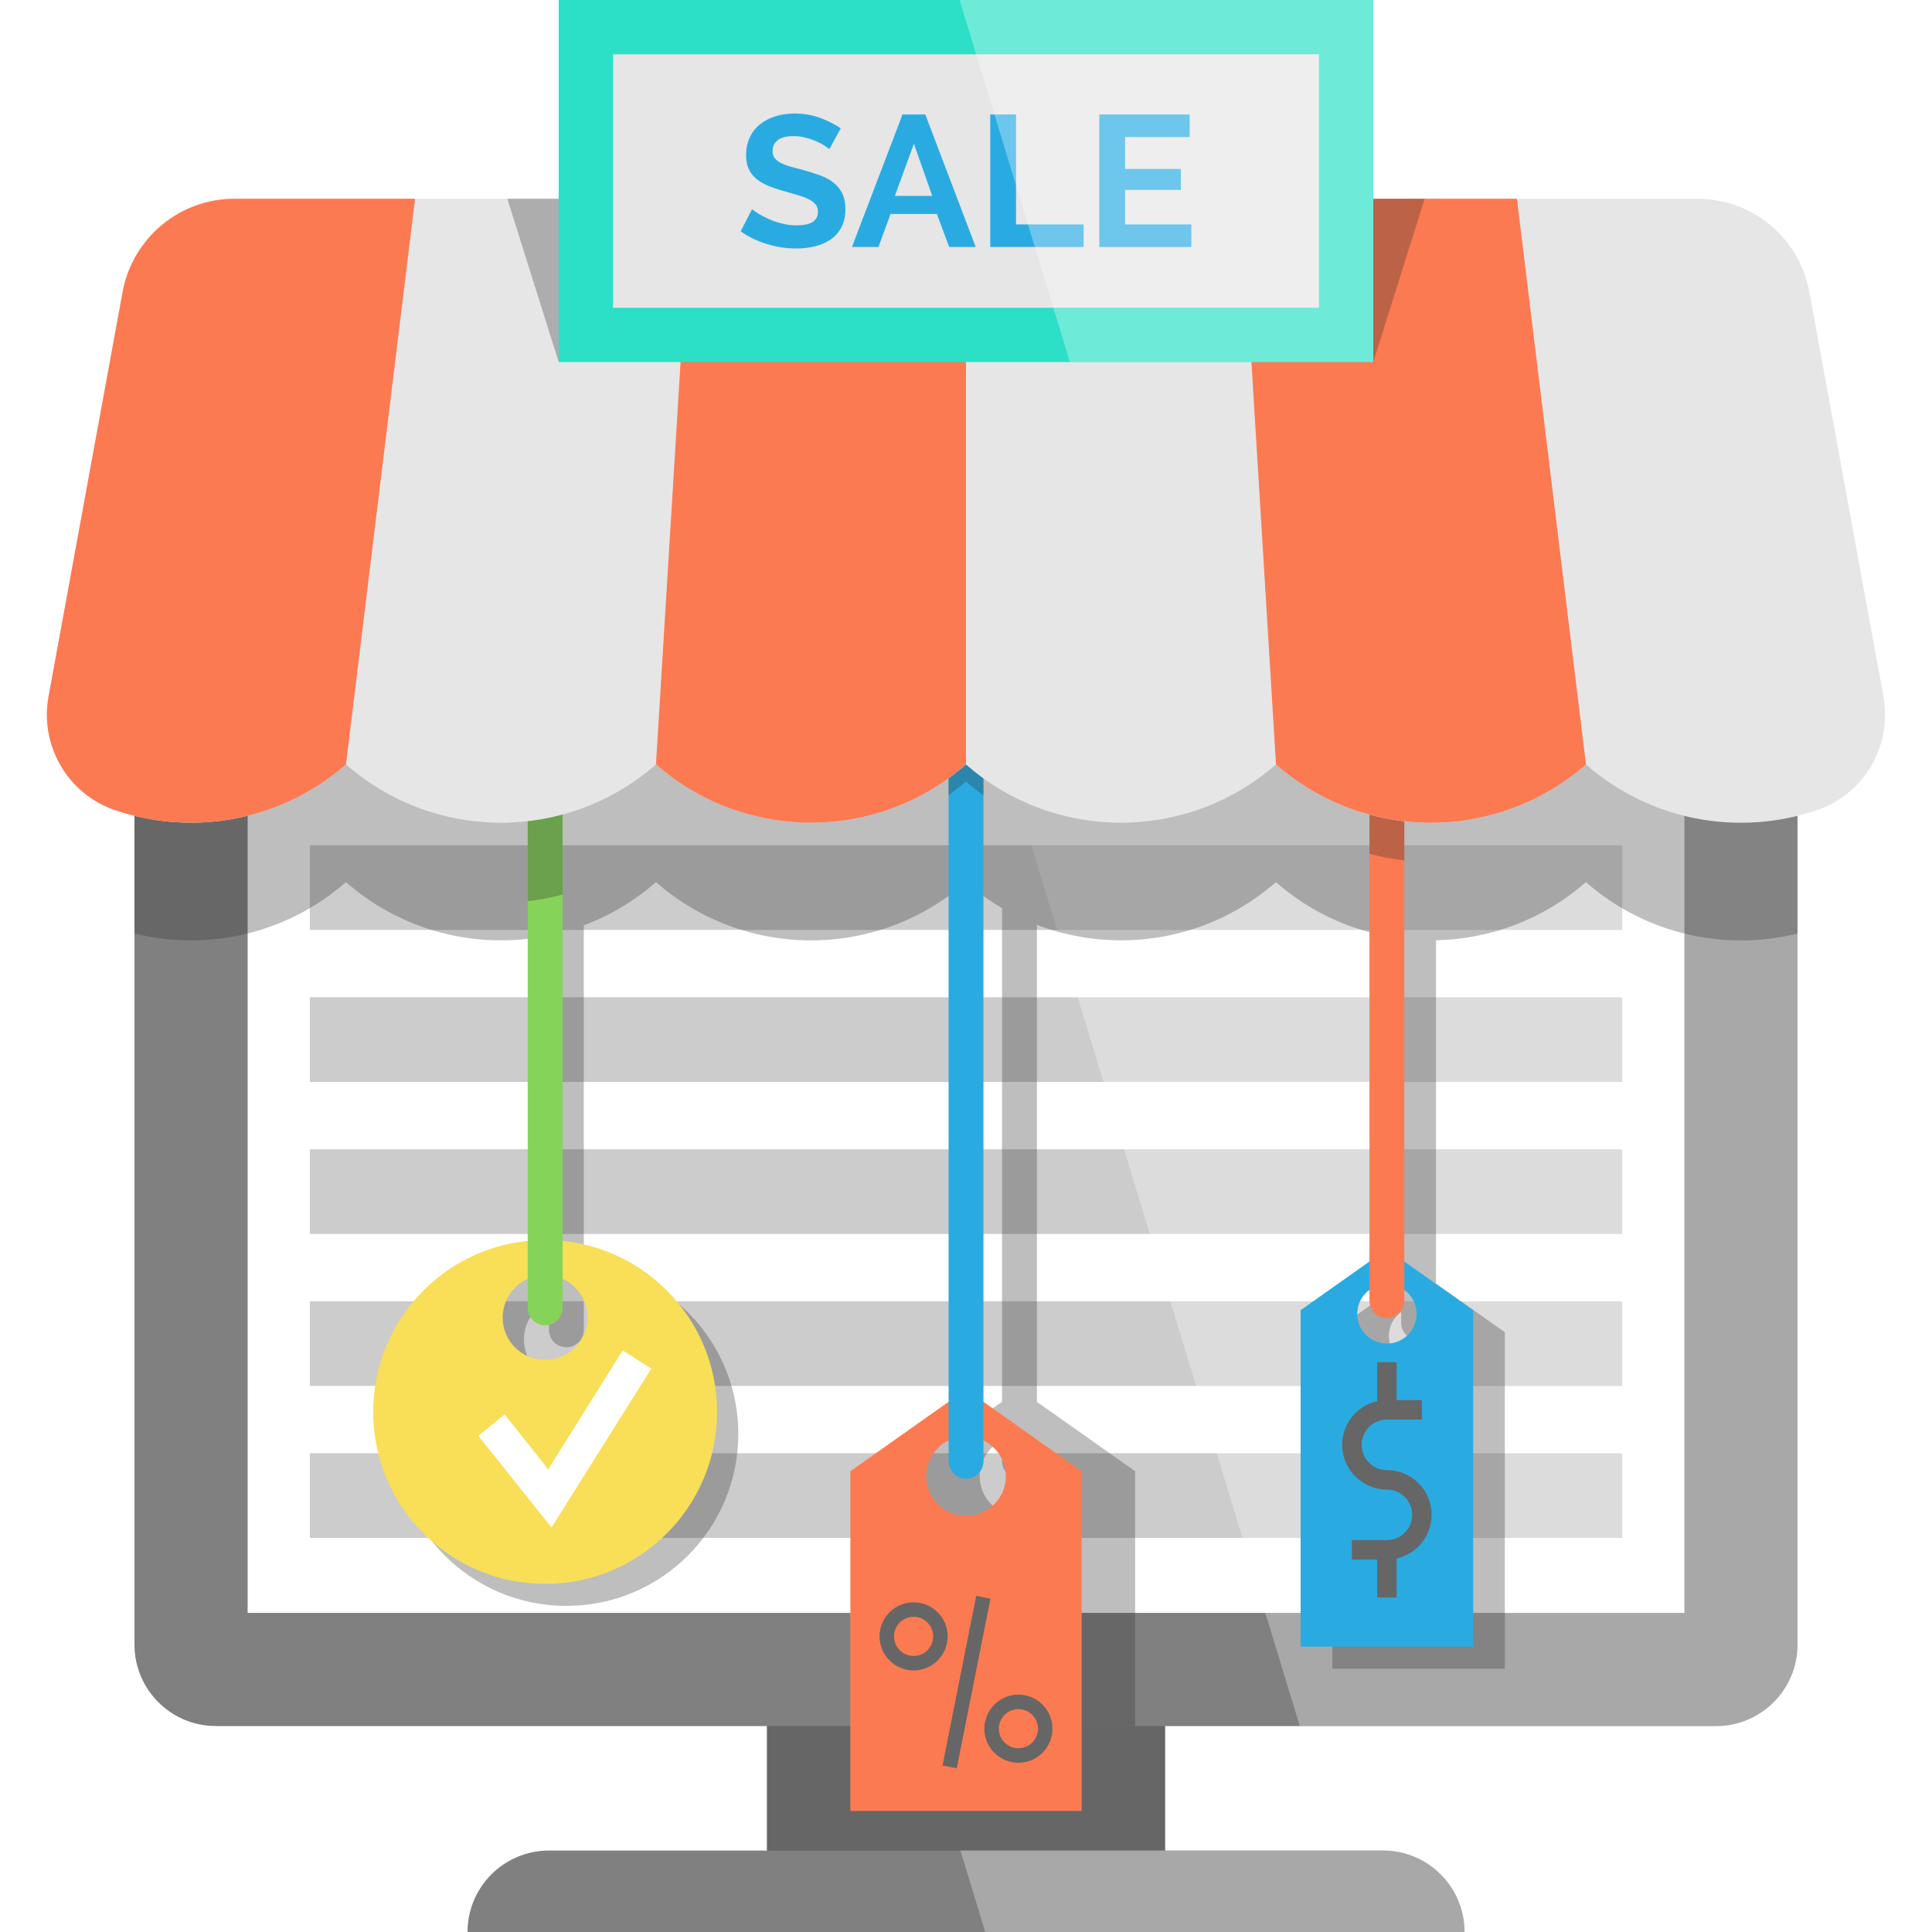
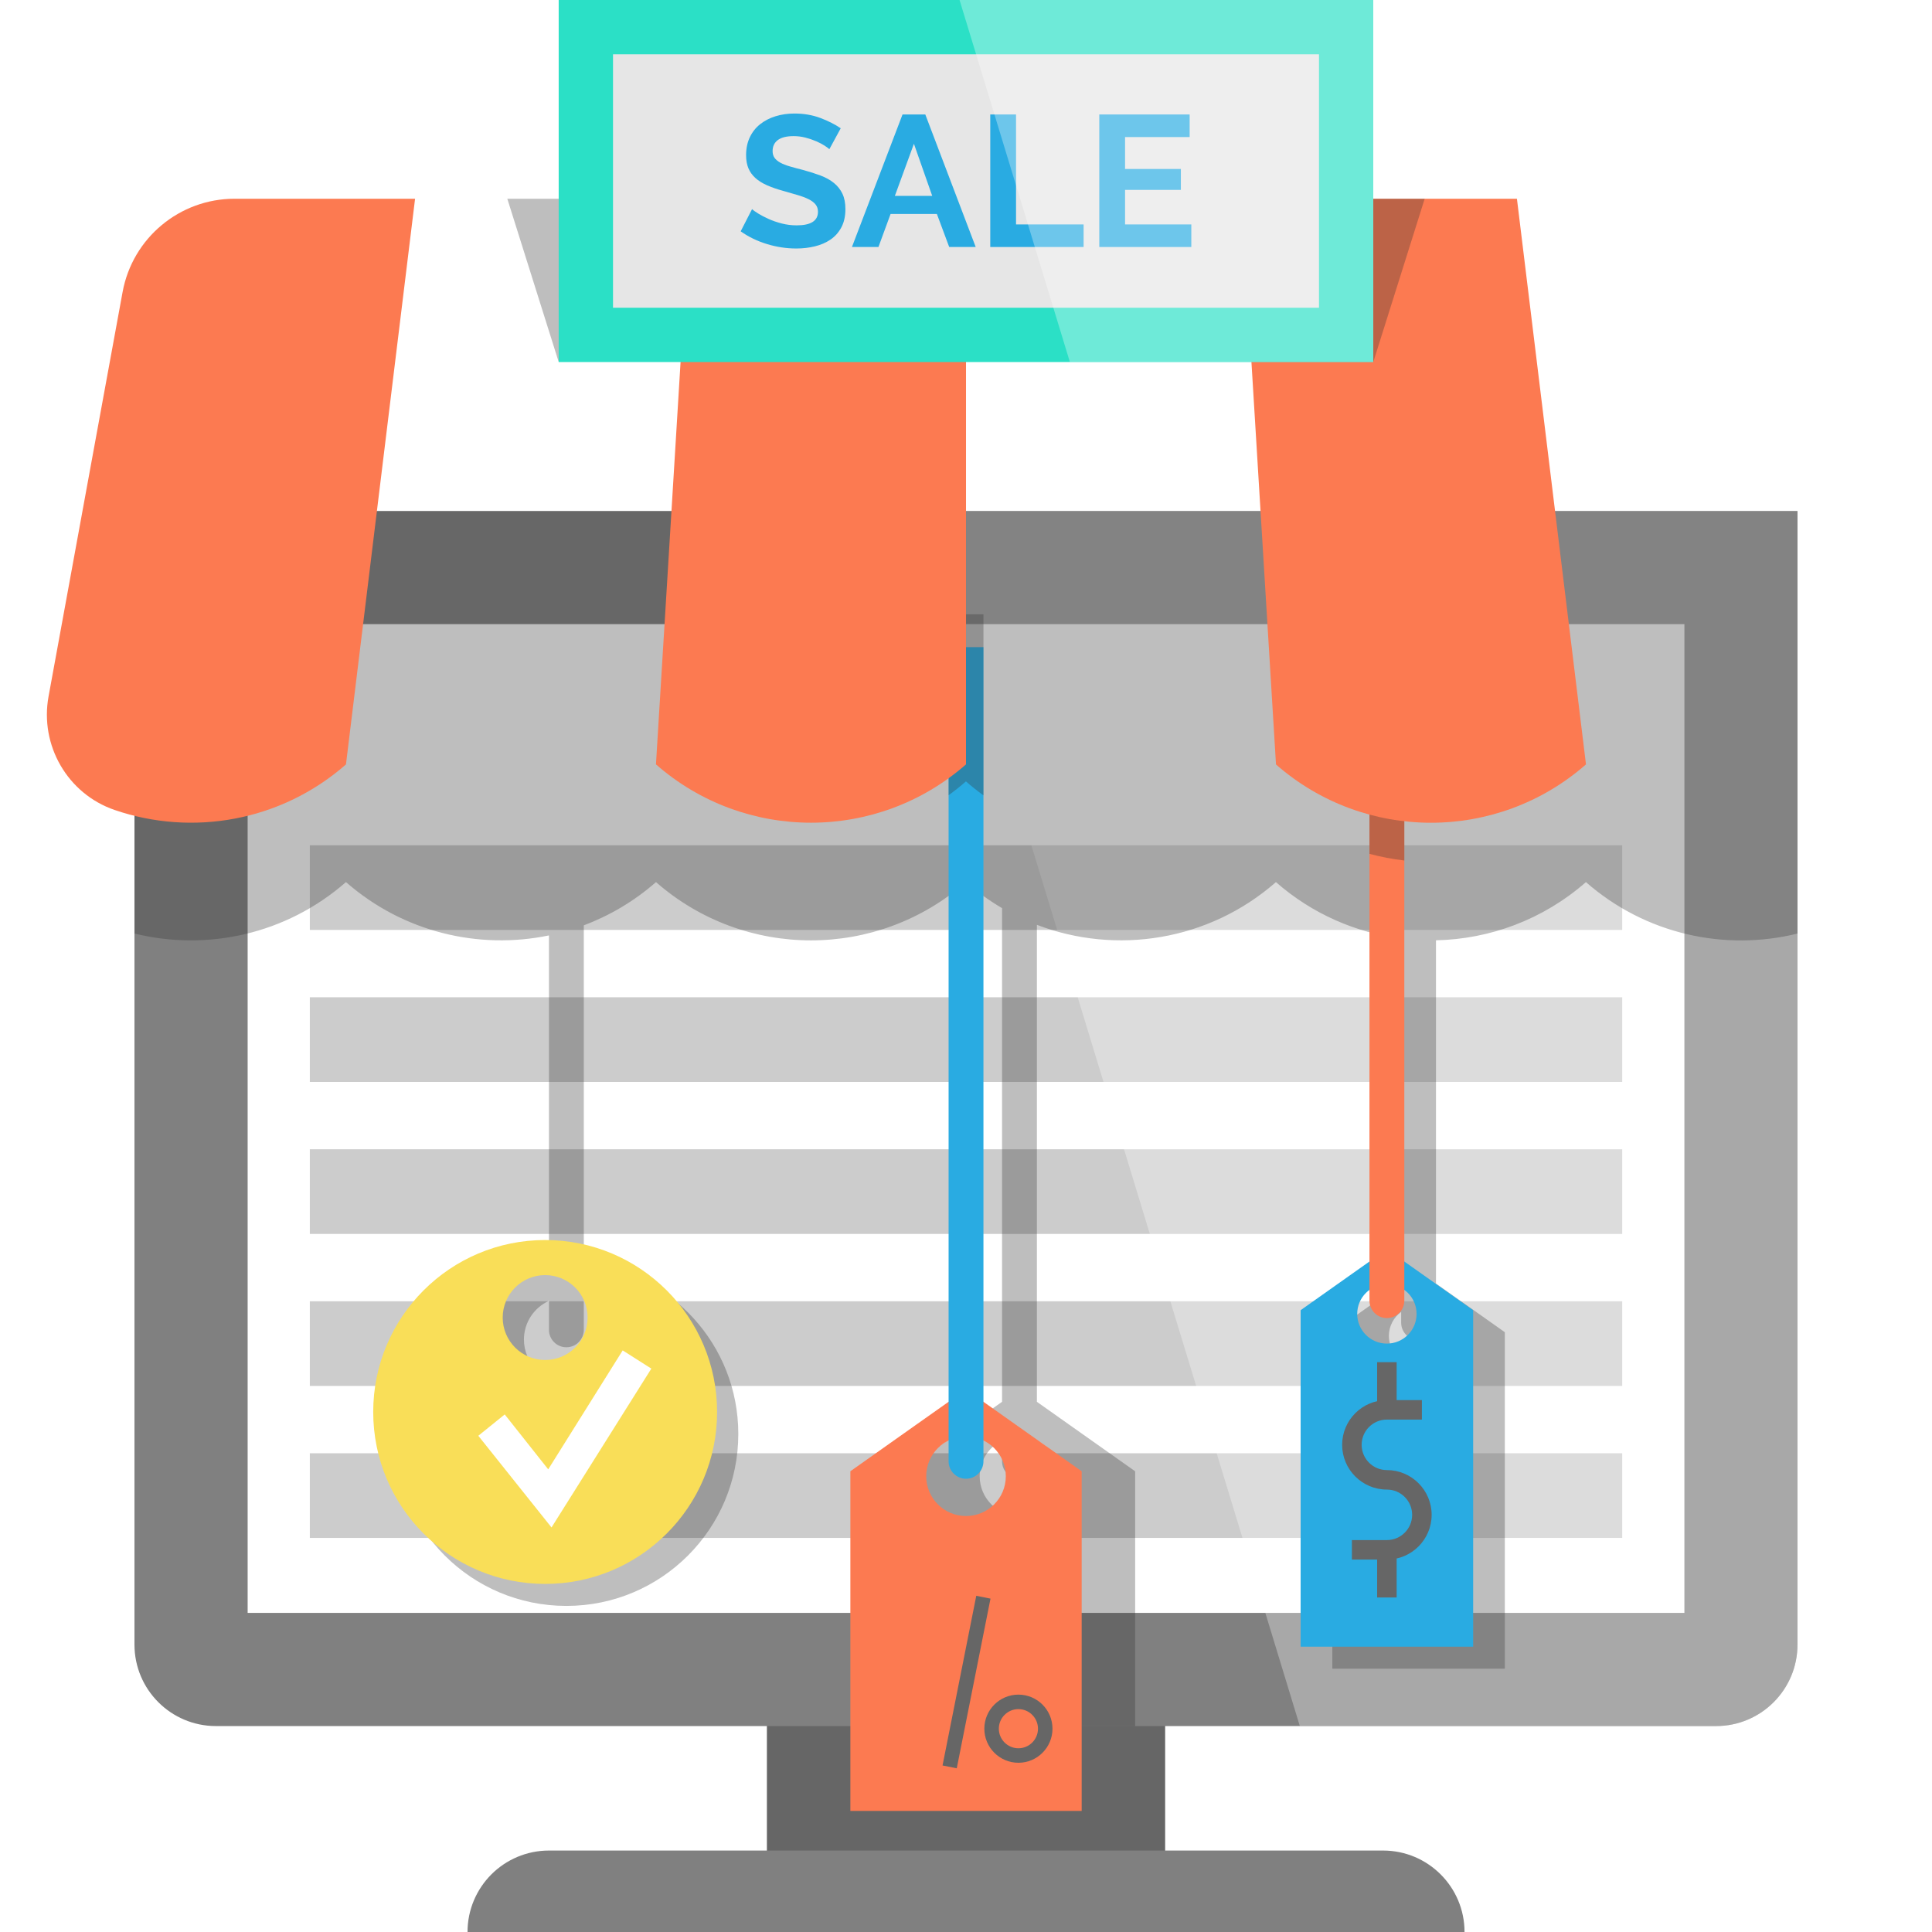
<svg xmlns="http://www.w3.org/2000/svg" version="1.1" id="Layer_1" viewBox="0 0 426.917 426.917" xml:space="preserve">
  <g>
    <rect x="169.463" y="371.636" style="fill:#666666;" width="88" height="47.048" />
    <path style="fill:#808080;" d="M397.194,112.92v250.49c0,9.94-8.05,18-17.99,18H47.714c-9.94,0-18-8.06-18-18V112.92H397.194z" />
    <rect x="54.722" y="137.917" style="fill:#FFFFFF;" width="317.482" height="218.487" />
    <g>
      <rect x="68.463" y="220.368" style="fill:#CCCCCC;" width="290" height="18.707" />
      <rect x="68.463" y="186.781" style="fill:#CCCCCC;" width="290" height="18.707" />
      <rect x="68.463" y="321.13" style="fill:#CCCCCC;" width="290" height="18.707" />
      <rect x="68.463" y="287.543" style="fill:#CCCCCC;" width="290" height="18.707" />
      <rect x="68.463" y="253.956" style="fill:#CCCCCC;" width="290" height="18.707" />
    </g>
    <path style="opacity:0.32;fill:#FFFFFF;enable-background:new    ;" d="M397.194,112.92v250.49c0,9.94-8.05,18-17.99,18h-91.98    l-81.83-268.49L397.194,112.92L397.194,112.92z" />
    <path style="opacity:0.32;fill:#333333;enable-background:new    ;" d="M317.314,112.92v-0.56h-7.7v0.56h-279.9v93.36    c16.03,3.96,33.56,0.17,46.73-11.36h0.01l0.01,0.01c12.65,11.07,29.33,14.99,44.84,11.77v72.37c-19.18,1.93-34.15,18.11-34.15,37.8    c0,20.98,17.01,37.99,38,37.99c20.98,0,37.99-17.01,37.99-37.99c0-19.69-14.97-35.87-34.14-37.8v-74.6    c5.71-2.14,11.12-5.32,15.94-9.54l0.01-0.01c19.6,17.17,48.89,17.17,68.49,0l0.01,0.01c2.51,2.19,5.19,4.11,7.97,5.74v109.09    l-7.24,5.11l-14.47,10.24v56.3h51.12v-56.3l-21.71-15.35v-105.4c17.55,6.71,37.96,3.57,52.81-9.43l0.01-0.01l0.01,0.01    c8.04,7.04,17.7,11.19,27.66,12.45v76.24l-4.42,3.12l-10.79,7.64v74.352h38.12V294.38l-15.21-10.76v-75.84    c11.85-0.25,23.62-4.53,33.12-12.85l0.01-0.01l0.01,0.01c13.17,11.54,30.71,15.32,46.74,11.36v-93.37    C397.194,112.92,317.314,112.92,317.314,112.92z M134.535,296c0,5.18-4.2,9.38-9.38,9.38c-5.18,0-9.38-4.2-9.38-9.38    c0-3.8,2.27-7.08,5.53-8.55v6.41c0,2.12,1.72,3.85,3.85,3.85c2.12,0,3.85-1.73,3.85-3.85v-6.41    C132.264,288.92,134.535,292.2,134.535,296z M234.064,326.21c0,4.85-3.93,8.79-8.79,8.79s-8.79-3.94-8.79-8.79    c0-3.48,2.02-6.47,4.94-7.9v4.6c0,2.12,1.72,3.85,3.85,3.85c2.12,0,3.85-1.73,3.85-3.85v-4.6    C232.055,319.74,234.064,322.73,234.064,326.21z M320.025,295.2c0,3.62-2.94,6.56-6.56,6.56s-6.56-2.94-6.56-6.56    c0-2.19,1.07-4.11,2.71-5.31v2.38c0,2.12,1.72,3.85,3.85,3.85c2.12,0,3.85-1.73,3.85-3.85v-2.38    C318.954,291.09,320.025,293.01,320.025,295.2z" />
    <path style="fill:#808080;" d="M323.619,426.917h-220.31c0-4.97,2.02-9.47,5.27-12.73c3.26-3.25,7.76-5.27,12.73-5.27h184.31    C315.559,408.917,323.619,416.977,323.619,426.917z" />
-     <path style="opacity:0.32;fill:#FFFFFF;enable-background:new    ;" d="M323.619,426.917h-105.91l-5.49-18h93.4    C315.559,408.917,323.619,416.977,323.619,426.917z" />
    <g>
      <g>
        <path style="fill:#FC7A51;" d="M213.463,307.037l-11.091,7.837l-14.465,10.233v75.052h51.112v-75.052L213.463,307.037z       M213.463,335c-4.858,0-8.793-3.935-8.793-8.793s3.935-8.793,8.793-8.793s8.793,3.935,8.793,8.793S218.321,335,213.463,335z" />
      </g>
      <path style="fill:#29ABE2;" d="M217.314,143v179.91c0,2.12-1.73,3.85-3.85,3.85c-2.13,0-3.85-1.73-3.85-3.85V143H217.314z" />
      <path style="opacity:0.32;fill:#333333;enable-background:new    ;" d="M209.614,135.747h7.7v40.01     c-1.32-0.96-2.61-1.99-3.86-3.08l-0.01-0.01c-1.24,1.09-2.52,2.1-3.83,3.06V135.747z" />
      <g>
        <g>
-           <path style="fill:#666666;" d="M201.884,369.122c-4.151,0-7.529-3.377-7.529-7.529s3.377-7.529,7.529-7.529       c4.151,0,7.529,3.378,7.529,7.529S206.036,369.122,201.884,369.122z M201.884,357.268c-2.385,0-4.324,1.94-4.324,4.325       s1.94,4.325,4.324,4.325c2.385,0,4.325-1.94,4.325-4.325S204.269,357.268,201.884,357.268z" />
          <path style="fill:#666666;" d="M225.04,389.521c-4.151,0-7.529-3.378-7.529-7.529c0-4.152,3.378-7.529,7.529-7.529       s7.529,3.378,7.529,7.529C232.57,386.144,229.192,389.521,225.04,389.521z M225.04,377.667c-2.385,0-4.325,1.94-4.325,4.325       s1.94,4.325,4.325,4.325s4.325-1.94,4.325-4.325S227.425,377.667,225.04,377.667z" />
        </g>
        <rect x="211.885" y="352.688" transform="matrix(-0.981 -0.195 0.195 -0.981 350.502 778.05)" style="fill:#666666;" width="3.204" height="38.223" />
      </g>
    </g>
    <g>
      <path style="fill:#F9DE58;" d="M120.464,274.011c-20.984,0-37.994,17.011-37.994,37.994c0,20.984,17.011,37.994,37.994,37.994     s37.994-17.011,37.994-37.994C158.459,291.022,141.448,274.011,120.464,274.011z M120.464,300.523c-5.181,0-9.381-4.2-9.381-9.381     s4.2-9.381,9.381-9.381s9.381,4.2,9.381,9.381C129.846,296.323,125.646,300.523,120.464,300.523z" />
-       <path style="fill:#86D359;" d="M124.314,143v146c0,2.12-1.73,3.85-3.85,3.85c-2.13,0-3.85-1.73-3.85-3.85V143H124.314z" />
-       <path style="opacity:0.32;fill:#333333;enable-background:new    ;" d="M116.614,149.667h7.7v47.99c-2.53,0.69-5.11,1.18-7.7,1.48     V149.667z" />
      <polygon style="fill:#FFFFFF;" points="121.868,337.524 105.693,317.265 111.529,312.552 121.139,324.683 137.597,298.401      143.928,302.425   " />
    </g>
    <g>
      <g>
        <path style="fill:#29ABE2;" d="M306.464,276.037l-8.273,5.846l-10.79,7.633v74.356h38.126v-74.356L306.464,276.037z       M306.464,296.896c-3.624,0-6.559-2.935-6.559-6.559s2.935-6.559,6.559-6.559s6.559,2.935,6.559,6.559      C313.024,293.96,310.088,296.896,306.464,296.896z" />
      </g>
      <path style="fill:#FC7A51;" d="M310.314,107.5v179.91c0,2.12-1.73,3.85-3.85,3.85c-2.13,0-3.85-1.73-3.85-3.85V107.5H310.314z" />
      <path style="opacity:0.32;fill:#333333;enable-background:new    ;" d="M310.314,140.667v49.48c-2.59-0.3-5.17-0.79-7.7-1.47     v-48.01H310.314z" />
      <g>
        <path style="fill:#666666;" d="M306.464,344.621h-7.734v-4.307h7.734c3.077,0,5.581-2.503,5.581-5.58s-2.504-5.58-5.581-5.58      c-5.452,0-9.887-4.435-9.887-9.887s4.436-9.888,9.887-9.888h7.734v4.307h-7.734c-3.077,0-5.58,2.503-5.58,5.58      s2.503,5.58,5.58,5.58c5.452,0,9.888,4.436,9.888,9.888C316.352,340.185,311.916,344.621,306.464,344.621z" />
        <rect x="304.309" y="301" style="fill:#666666;" width="4.307" height="10.533" />
        <rect x="304.309" y="342.467" style="fill:#666666;" width="4.307" height="10.533" />
      </g>
    </g>
-     <path style="fill:#E6E6E6;" d="M416.187,153.894l-9.517-51.977l-6.85-37.39c-2.18-11.94-12.59-20.61-24.73-20.61H335.2h-60.87    h-60.87h-60.87H91.72h-39.9c-12.13,0-22.54,8.67-24.73,20.61l-6.85,37.39l-9.51,51.97c-1.979,10.813,4.192,21.519,14.588,25.09    c17.156,5.894,36.748,2.54,51.131-10.06h0.01l0.01,0.01c19.6,17.16,48.88,17.16,68.48,0l0.01-0.01c19.6,17.17,48.89,17.17,68.49,0    l0.01,0.01c19.6,17.16,48.88,17.16,68.48,0l0.01-0.01l0.01,0.01c19.59,17.17,48.88,17.17,68.48,0l0.01-0.01l0.01,0.01    c14.384,12.6,33.98,15.954,51.138,10.061C411.996,175.416,418.167,164.708,416.187,153.894z" />
    <path style="fill:#FC7A51;" d="M350.459,168.927l-0.01-0.01l-0.01,0.01c-19.6,17.17-48.89,17.17-68.48,0l-4.09-67.01l-3.54-58    h60.87l7.08,58L350.459,168.927z" />
    <path style="fill:#FC7A51;" d="M213.459,43.917v125.01l-0.01-0.01c-19.6,17.17-48.89,17.17-68.49,0h-0.01l4.1-67l3.54-58    C152.589,43.917,213.459,43.917,213.459,43.917z" />
    <path style="fill:#FC7A51;" d="M91.719,43.917l-7.09,58l-8.18,67c-14.384,12.601-33.976,15.954-51.131,10.06    c-10.397-3.572-16.567-14.277-14.588-25.09l9.51-51.97l6.85-37.39c2.19-11.94,12.6-20.61,24.73-20.61    C51.82,43.917,91.719,43.917,91.719,43.917z" />
    <rect x="123.454" style="fill:#2BE0C6;" width="180" height="80" />
    <rect x="135.459" y="12" style="fill:#E6E6E6;" width="156" height="56" />
    <g>
      <path style="fill:#29ABE2;" d="M183.264,32.967c-0.193-0.191-0.543-0.453-1.053-0.783c-0.508-0.33-1.127-0.653-1.855-0.97     c-0.729-0.315-1.52-0.584-2.371-0.805c-0.854-0.22-1.721-0.33-2.6-0.33c-1.568,0-2.736,0.289-3.506,0.866     c-0.771,0.578-1.156,1.39-1.156,2.435c0,0.604,0.145,1.107,0.434,1.505c0.289,0.399,0.709,0.75,1.258,1.053     c0.551,0.303,1.244,0.577,2.084,0.824c0.838,0.248,1.809,0.51,2.908,0.784c1.43,0.386,2.729,0.798,3.898,1.237     c1.168,0.44,2.158,0.99,2.969,1.65c0.813,0.66,1.438,1.45,1.877,2.372c0.439,0.921,0.66,2.056,0.66,3.402     c0,1.568-0.295,2.908-0.887,4.022c-0.592,1.113-1.389,2.015-2.393,2.702s-2.158,1.189-3.465,1.505     c-1.307,0.316-2.674,0.475-4.104,0.475c-2.201,0-4.373-0.33-6.518-0.99c-2.146-0.659-4.07-1.594-5.775-2.805l2.516-4.909     c0.248,0.248,0.695,0.571,1.342,0.97c0.645,0.399,1.408,0.798,2.289,1.196c0.879,0.399,1.855,0.736,2.928,1.011     c1.072,0.275,2.172,0.412,3.301,0.412c3.135,0,4.703-1.003,4.703-3.011c0-0.633-0.18-1.169-0.537-1.609     c-0.357-0.439-0.865-0.824-1.525-1.154s-1.459-0.633-2.393-0.908c-0.936-0.274-1.98-0.577-3.135-0.907     c-1.404-0.385-2.621-0.805-3.652-1.258c-1.031-0.454-1.891-0.99-2.578-1.609c-0.688-0.618-1.203-1.333-1.547-2.145     c-0.344-0.811-0.516-1.78-0.516-2.908c0-1.485,0.275-2.805,0.826-3.96c0.549-1.155,1.313-2.117,2.289-2.888     c0.977-0.77,2.109-1.354,3.402-1.753s2.682-0.599,4.168-0.599c2.063,0,3.959,0.324,5.691,0.97s3.244,1.409,4.537,2.289     L183.264,32.967z" />
      <path style="fill:#29ABE2;" d="M199.433,25.295h5.033l11.137,29.287h-5.857l-2.723-7.301h-10.23l-2.682,7.301h-5.857     L199.433,25.295z M205.992,43.279l-4.043-11.509l-4.207,11.509H205.992z" />
      <path style="fill:#29ABE2;" d="M218.82,54.582V25.295h5.693v24.296h14.932v4.991H218.82z" />
      <path style="fill:#29ABE2;" d="M263.248,49.591v4.991h-20.336V25.295h19.965v4.991h-14.273v7.054h12.334v4.62h-12.334v7.631     H263.248z" />
    </g>
    <polygon style="opacity:0.32;fill:#333333;enable-background:new    ;" points="123.458,80 112.101,43.917 123.458,43.917  " />
    <polygon style="opacity:0.32;fill:#333333;enable-background:new    ;" points="303.458,80 314.816,43.917 303.458,43.917  " />
    <polygon style="opacity:0.32;fill:#FFFFFF;enable-background:new    ;" points="303.454,0 303.454,80 236.414,80 212.035,0  " />
  </g>
</svg>